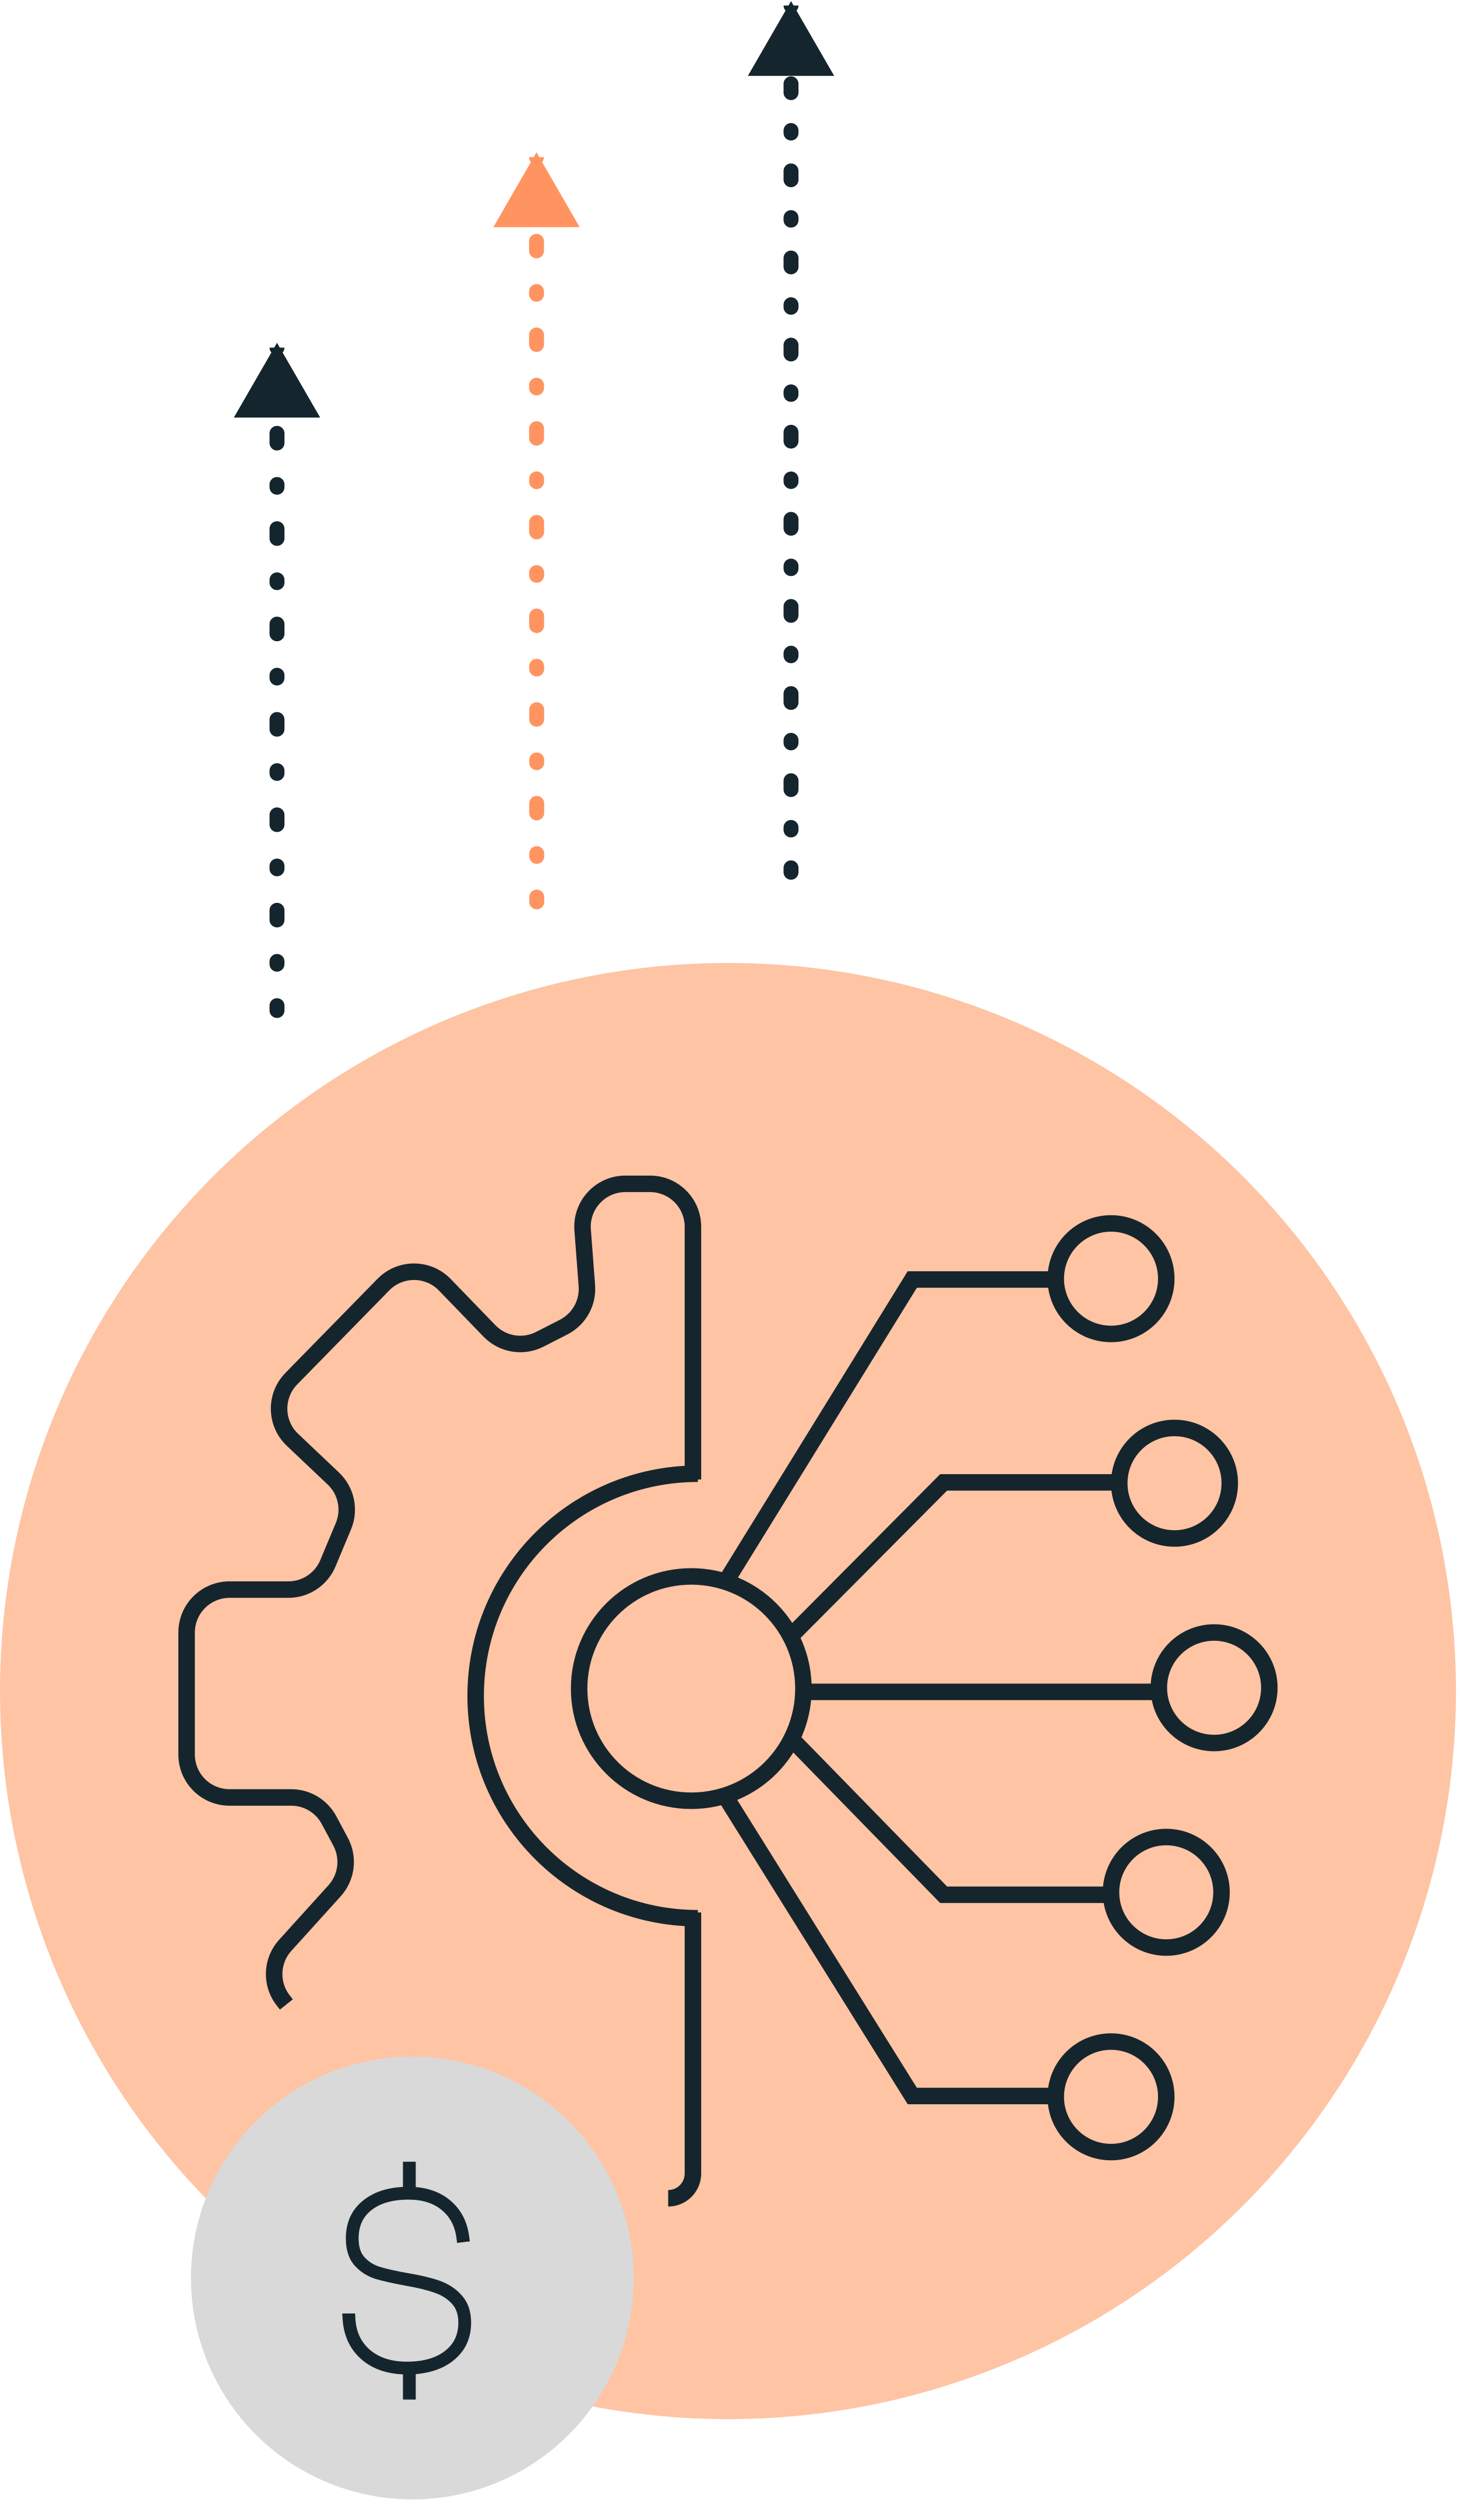
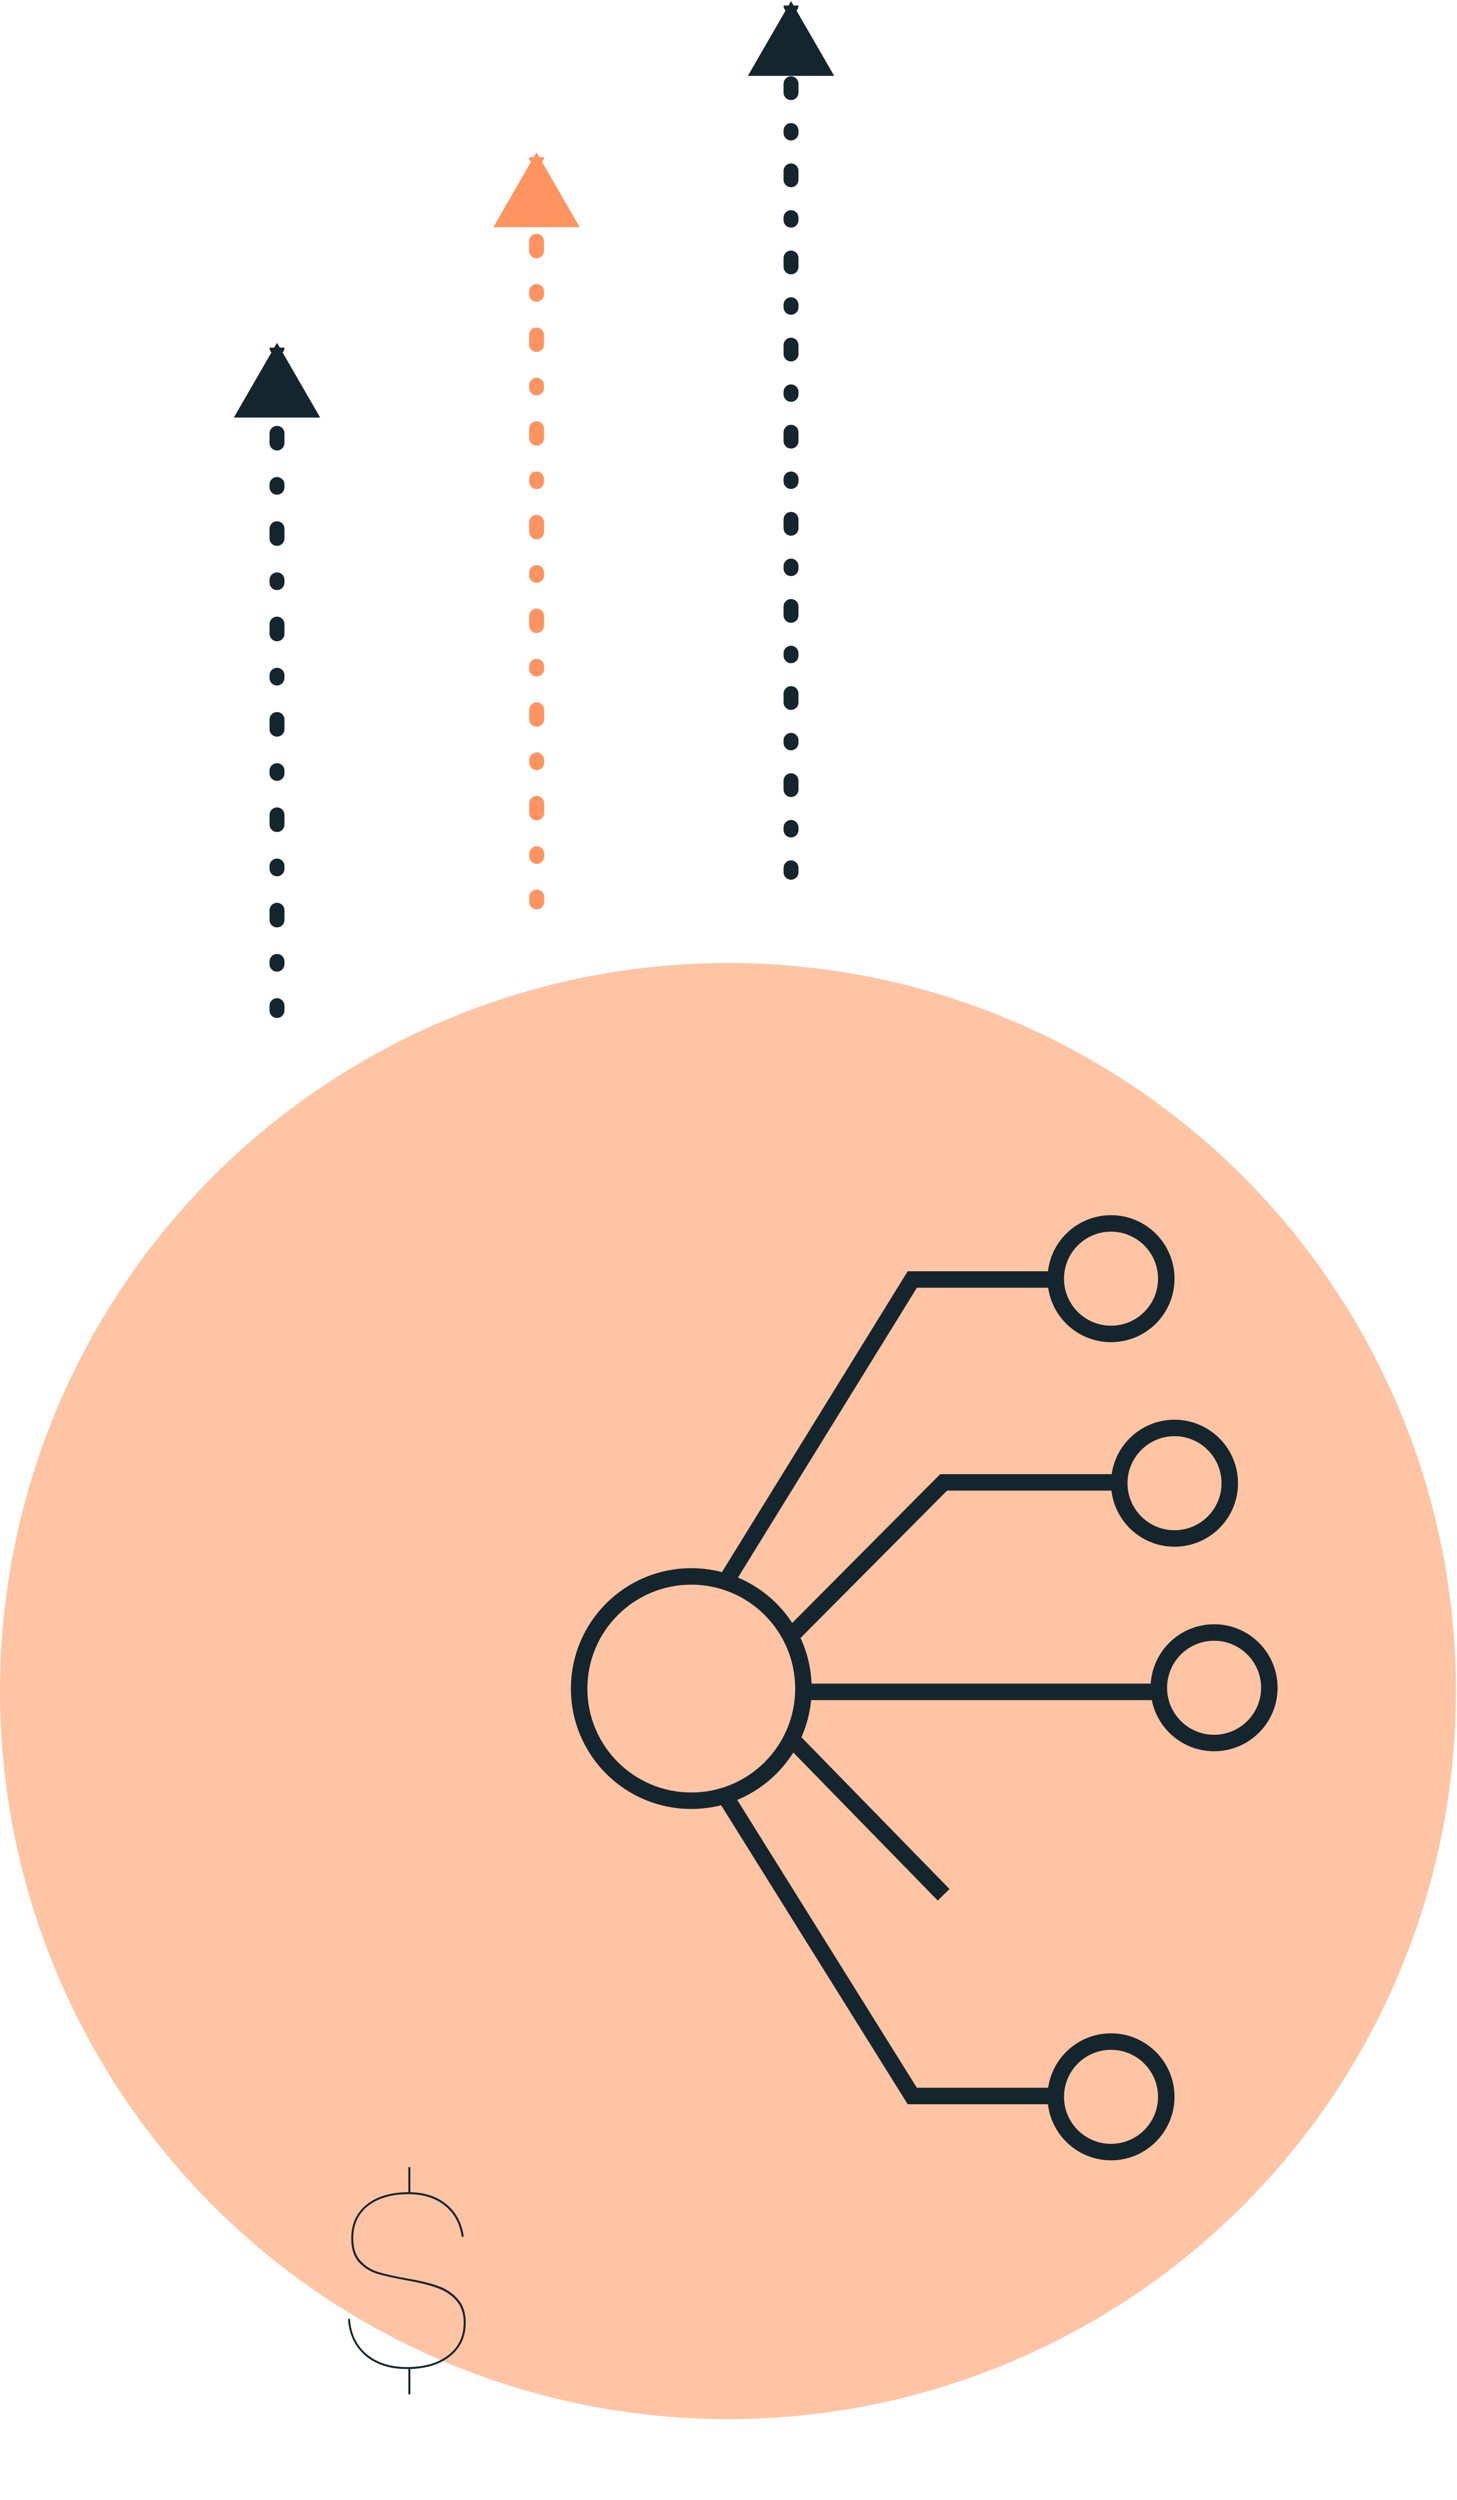
<svg xmlns="http://www.w3.org/2000/svg" width="682" height="1170" viewBox="0 0 682 1170" fill="none">
  <circle cx="340.756" cy="791.44" r="340.756" fill="#FEC4A4" />
-   <circle cx="193.004" cy="1066.14" r="103.627" fill="#D9D9D9" />
  <mask id="path-3-outside-1_2845_8768" maskUnits="userSpaceOnUse" x="159.506" y="1011.17" width="62" height="112" fill="black">
-     <rect fill="white" x="159.506" y="1011.17" width="62" height="112" />
    <path d="M217.998 1087.02C217.998 1093.45 215.673 1098.6 211.023 1102.48C206.451 1106.35 200.135 1108.44 192.076 1108.75V1120.61H191.146V1108.75H190.449C182.467 1108.75 175.996 1106.66 171.036 1102.48C166.076 1098.21 163.364 1092.48 162.899 1085.27H163.829C164.217 1092.17 166.813 1097.67 171.617 1101.78C176.422 1105.81 182.699 1107.82 190.449 1107.82C198.663 1107.82 205.134 1105.96 209.861 1102.24C214.666 1098.52 217.068 1093.45 217.068 1087.02C217.068 1082.6 215.828 1079.07 213.348 1076.44C210.946 1073.8 207.885 1071.87 204.165 1070.63C200.445 1069.31 195.834 1068.18 190.332 1067.25C184.443 1066.17 179.793 1065.12 176.383 1064.12C173.051 1063.03 170.222 1061.21 167.898 1058.65C165.573 1056.02 164.41 1052.34 164.41 1047.61C164.41 1040.87 166.813 1035.6 171.617 1031.8C176.422 1027.93 182.932 1025.99 191.146 1025.99V1014.25H192.076V1025.99C199.05 1026.14 204.746 1028.08 209.163 1031.8C213.581 1035.52 216.215 1040.52 217.068 1046.8L216.138 1046.91C215.286 1040.71 212.651 1035.83 208.234 1032.27C203.816 1028.7 198.159 1026.92 191.262 1026.92C183.28 1026.92 176.964 1028.74 172.315 1032.38C167.665 1036.02 165.34 1041.1 165.34 1047.61C165.34 1052.1 166.464 1055.59 168.711 1058.07C170.959 1060.55 173.71 1062.3 176.964 1063.3C180.219 1064.31 184.675 1065.32 190.332 1066.32C195.989 1067.25 200.755 1068.38 204.63 1069.7C208.505 1071.01 211.682 1073.07 214.162 1075.86C216.719 1078.65 217.998 1082.37 217.998 1087.02Z" />
  </mask>
  <path d="M217.998 1087.02C217.998 1093.45 215.673 1098.6 211.023 1102.48C206.451 1106.35 200.135 1108.44 192.076 1108.75V1120.61H191.146V1108.75H190.449C182.467 1108.75 175.996 1106.66 171.036 1102.48C166.076 1098.21 163.364 1092.48 162.899 1085.27H163.829C164.217 1092.17 166.813 1097.67 171.617 1101.78C176.422 1105.81 182.699 1107.82 190.449 1107.82C198.663 1107.82 205.134 1105.96 209.861 1102.24C214.666 1098.52 217.068 1093.45 217.068 1087.02C217.068 1082.6 215.828 1079.07 213.348 1076.44C210.946 1073.8 207.885 1071.87 204.165 1070.63C200.445 1069.31 195.834 1068.18 190.332 1067.25C184.443 1066.17 179.793 1065.12 176.383 1064.12C173.051 1063.03 170.222 1061.21 167.898 1058.65C165.573 1056.02 164.41 1052.34 164.41 1047.61C164.41 1040.87 166.813 1035.6 171.617 1031.8C176.422 1027.93 182.932 1025.99 191.146 1025.99V1014.25H192.076V1025.99C199.05 1026.14 204.746 1028.08 209.163 1031.8C213.581 1035.52 216.215 1040.52 217.068 1046.8L216.138 1046.91C215.286 1040.71 212.651 1035.83 208.234 1032.27C203.816 1028.7 198.159 1026.92 191.262 1026.92C183.28 1026.92 176.964 1028.74 172.315 1032.38C167.665 1036.02 165.34 1041.1 165.34 1047.61C165.34 1052.1 166.464 1055.59 168.711 1058.07C170.959 1060.55 173.71 1062.3 176.964 1063.3C180.219 1064.31 184.675 1065.32 190.332 1066.32C195.989 1067.25 200.755 1068.38 204.63 1069.7C208.505 1071.01 211.682 1073.07 214.162 1075.86C216.719 1078.65 217.998 1082.37 217.998 1087.02Z" fill="#15252D" />
-   <path d="M211.023 1102.48L209.406 1100.53L209.398 1100.54L209.39 1100.55L211.023 1102.48ZM192.076 1108.75L191.979 1106.23L189.549 1106.32V1108.75H192.076ZM192.076 1120.61V1123.14H194.603V1120.61H192.076ZM191.146 1120.61H188.619V1123.14H191.146V1120.61ZM191.146 1108.75H193.673V1106.23H191.146V1108.75ZM171.036 1102.48L169.389 1104.39L169.398 1104.4L169.407 1104.41L171.036 1102.48ZM162.899 1085.27V1082.75H160.204L160.377 1085.43L162.899 1085.27ZM163.829 1085.27L166.352 1085.13L166.218 1082.75H163.829V1085.27ZM171.617 1101.78L169.975 1103.7L169.984 1103.71L169.993 1103.71L171.617 1101.78ZM209.861 1102.24L208.314 1100.25L208.306 1100.25L208.298 1100.26L209.861 1102.24ZM213.348 1076.44L211.481 1078.14L211.494 1078.16L211.508 1078.17L213.348 1076.44ZM204.165 1070.63L203.321 1073.01L203.344 1073.02L203.366 1073.02L204.165 1070.63ZM190.332 1067.25L189.874 1069.74L189.893 1069.74L189.911 1069.75L190.332 1067.25ZM176.383 1064.12L175.601 1066.52L175.634 1066.53L175.667 1066.54L176.383 1064.12ZM167.898 1058.65L166.003 1060.32L166.015 1060.34L166.028 1060.35L167.898 1058.65ZM171.617 1031.8L173.184 1033.78L173.194 1033.78L173.204 1033.77L171.617 1031.8ZM191.146 1025.99V1028.52H193.673V1025.99H191.146ZM191.146 1014.25V1011.72H188.619V1014.25H191.146ZM192.076 1014.25H194.603V1011.72H192.076V1014.25ZM192.076 1025.99H189.549V1028.46L192.02 1028.52L192.076 1025.99ZM209.163 1031.8L207.536 1033.73H207.536L209.163 1031.8ZM217.068 1046.8L217.381 1049.3L219.916 1048.99L219.572 1046.46L217.068 1046.8ZM216.138 1046.91L213.635 1047.26L213.975 1049.73L216.451 1049.42L216.138 1046.91ZM172.315 1032.38L173.873 1034.37H173.873L172.315 1032.38ZM176.964 1063.3L176.217 1065.72L176.217 1065.72L176.964 1063.3ZM190.332 1066.32L189.889 1068.81L189.906 1068.82L189.922 1068.82L190.332 1066.32ZM204.63 1069.7L205.443 1067.3H205.443L204.63 1069.7ZM214.162 1075.86L212.273 1077.54L212.286 1077.55L212.299 1077.56L214.162 1075.86ZM215.471 1087.02C215.471 1092.75 213.439 1097.17 209.406 1100.53L212.641 1104.42C217.907 1100.03 220.525 1094.14 220.525 1087.02H215.471ZM209.39 1100.55C205.376 1103.95 199.668 1105.93 191.979 1106.23L192.173 1111.28C200.603 1110.95 207.526 1108.75 212.657 1104.4L209.39 1100.55ZM189.549 1108.75V1120.61H194.603V1108.75H189.549ZM192.076 1118.08H191.146V1123.14H192.076V1118.08ZM193.673 1120.61V1108.75H188.619V1120.61H193.673ZM191.146 1106.23H190.449V1111.28H191.146V1106.23ZM190.449 1106.23C182.921 1106.23 177.071 1104.26 172.666 1100.54L169.407 1104.41C174.92 1109.06 182.012 1111.28 190.449 1111.28V1106.23ZM172.683 1100.56C168.296 1096.79 165.847 1091.72 165.421 1085.11L160.377 1085.43C160.881 1093.24 163.857 1099.64 169.389 1104.39L172.683 1100.56ZM162.899 1087.8H163.829V1082.75H162.899V1087.8ZM161.306 1085.41C161.728 1092.93 164.595 1099.1 169.975 1103.7L173.259 1099.86C169.03 1096.24 166.705 1091.41 166.352 1085.13L161.306 1085.41ZM169.993 1103.71C175.353 1108.21 182.25 1110.35 190.449 1110.35V1105.3C183.148 1105.3 177.491 1103.41 173.241 1099.84L169.993 1103.71ZM190.449 1110.35C199.025 1110.35 206.113 1108.41 211.424 1104.23L208.298 1100.26C204.155 1103.52 198.301 1105.3 190.449 1105.3V1110.35ZM211.408 1104.24C216.872 1100.01 219.595 1094.18 219.595 1087.02H214.541C214.541 1092.72 212.46 1097.04 208.314 1100.25L211.408 1104.24ZM219.595 1087.02C219.595 1082.1 218.202 1077.91 215.188 1074.71L211.508 1078.17C213.454 1080.24 214.541 1083.09 214.541 1087.02H219.595ZM215.216 1074.74C212.494 1071.75 209.052 1069.59 204.964 1068.23L203.366 1073.02C206.718 1074.14 209.398 1075.86 211.481 1078.14L215.216 1074.74ZM205.009 1068.24C201.108 1066.86 196.345 1065.71 190.753 1064.76L189.911 1069.75C195.323 1070.66 199.782 1071.75 203.321 1073.01L205.009 1068.24ZM190.79 1064.77C184.937 1063.69 180.386 1062.66 177.099 1061.69L175.667 1066.54C179.2 1067.58 183.948 1068.65 189.874 1069.74L190.79 1064.77ZM177.166 1061.71C174.245 1060.76 171.793 1059.18 169.767 1056.95L166.028 1060.35C168.652 1063.24 171.857 1065.3 175.601 1066.52L177.166 1061.71ZM169.792 1056.98C167.998 1054.95 166.937 1051.94 166.937 1047.61H161.883C161.883 1052.74 163.148 1057.09 166.003 1060.32L169.792 1056.98ZM166.937 1047.61C166.937 1041.55 169.053 1037.05 173.184 1033.78L170.05 1029.82C164.573 1034.15 161.883 1040.18 161.883 1047.61H166.937ZM173.204 1033.77C177.43 1030.36 183.317 1028.52 191.146 1028.52V1023.46C182.546 1023.46 175.414 1025.49 170.031 1029.83L173.204 1033.77ZM193.673 1025.99V1014.25H188.619V1025.99H193.673ZM191.146 1016.78H192.076V1011.72H191.146V1016.78ZM189.549 1014.25V1025.99H194.603V1014.25H189.549ZM192.02 1028.52C198.542 1028.66 203.646 1030.46 207.536 1033.73L210.791 1029.87C205.847 1025.7 199.559 1023.63 192.132 1023.46L192.02 1028.52ZM207.536 1033.73C211.425 1037.01 213.787 1041.42 214.564 1047.14L219.572 1046.46C218.644 1039.62 215.736 1034.03 210.791 1029.87L207.536 1033.73ZM216.754 1044.29L215.825 1044.4L216.451 1049.42L217.381 1049.3L216.754 1044.29ZM218.641 1046.57C217.711 1039.8 214.792 1034.31 209.821 1030.3L206.647 1034.23C210.51 1037.35 212.86 1041.62 213.635 1047.26L218.641 1046.57ZM209.821 1030.3C204.863 1026.3 198.608 1024.39 191.262 1024.39V1029.45C197.71 1029.45 202.769 1031.1 206.647 1034.23L209.821 1030.3ZM191.262 1024.39C182.913 1024.39 175.985 1026.3 170.756 1030.39L173.873 1034.37C177.944 1031.18 183.648 1029.45 191.262 1029.45V1024.39ZM170.756 1030.39C165.427 1034.57 162.813 1040.41 162.813 1047.61H167.867C167.867 1041.79 169.903 1037.48 173.873 1034.37L170.756 1030.39ZM162.813 1047.61C162.813 1052.51 164.043 1056.68 166.839 1059.77L170.584 1056.37C168.884 1054.5 167.867 1051.7 167.867 1047.61H162.813ZM166.839 1059.77C169.396 1062.59 172.538 1064.58 176.217 1065.72L177.712 1060.89C174.881 1060.01 172.521 1058.51 170.584 1056.37L166.839 1059.77ZM176.217 1065.72C179.616 1066.77 184.189 1067.8 189.889 1068.81L190.775 1063.84C185.162 1062.84 180.822 1061.85 177.712 1060.89L176.217 1065.72ZM189.922 1068.82C195.492 1069.73 200.114 1070.83 203.817 1072.09L205.443 1067.3C201.397 1065.93 196.486 1064.78 190.742 1063.83L189.922 1068.82ZM203.817 1072.09C207.318 1073.28 210.111 1075.1 212.273 1077.54L216.051 1074.18C213.253 1071.03 209.691 1068.75 205.443 1067.3L203.817 1072.09ZM212.299 1077.56C214.337 1079.79 215.471 1082.85 215.471 1087.02H220.525C220.525 1081.89 219.102 1077.51 216.025 1074.15L212.299 1077.56Z" fill="#15252D" mask="url(#path-3-outside-1_2845_8768)" />
-   <path d="M371.441 814.792L441.693 886.781H517.348" stroke="#15252D" stroke-width="7.72" />
+   <path d="M371.441 814.792L441.693 886.781" stroke="#15252D" stroke-width="7.72" />
  <path d="M340.176 841.812L427.025 980.964H492.644" stroke="#15252D" stroke-width="7.72" />
  <path d="M371.635 764.227L441.693 693.783H522.752" stroke="#15252D" stroke-width="7.72" />
  <path d="M377.424 791.826H542.823" stroke="#15252D" stroke-width="7.72" />
  <circle cx="520.05" cy="598.442" r="25.862" stroke="#15252D" stroke-width="7.72" />
  <circle cx="323.578" cy="790.282" r="52.495" stroke="#15252D" stroke-width="7.72" />
  <circle cx="549.771" cy="694.169" r="25.862" stroke="#15252D" stroke-width="7.72" />
  <circle cx="568.299" cy="789.896" r="25.862" stroke="#15252D" stroke-width="7.72" />
-   <circle cx="545.911" cy="885.623" r="25.862" stroke="#15252D" stroke-width="7.72" />
  <circle cx="520.05" cy="981.35" r="25.862" stroke="#15252D" stroke-width="7.72" />
  <path d="M339.789 740.102L427.024 598.828H491.871" stroke="#15252D" stroke-width="7.72" />
-   <path fill-rule="evenodd" clip-rule="evenodd" d="M292.737 550.193C278.806 550.193 267.819 562.046 268.874 575.937L270.854 602.012C271.349 608.529 267.883 614.705 262.062 617.678L250.905 623.375C244.556 626.617 236.835 625.331 231.879 620.208L210.999 598.62C201.632 588.935 186.121 588.889 176.696 598.516L133.604 642.535C124.25 652.09 124.54 667.454 134.246 676.65L153.378 694.775C158.268 699.408 159.784 706.583 157.185 712.798L149.931 730.145C147.409 736.176 141.511 740.103 134.974 740.103H107.421C94.204 740.103 83.489 750.817 83.489 764.034V821.162C83.489 834.379 94.204 845.093 107.421 845.093H136.31C142.29 845.093 147.785 848.386 150.606 853.66L156.025 863.791C159.253 869.827 158.344 877.24 153.752 882.315L130.65 907.848C122.793 916.533 122.375 929.628 129.662 938.796L131.033 940.52L137.076 935.716L135.706 933.992C130.769 927.781 131.052 918.911 136.375 913.028L159.476 887.495C166.255 880.002 167.597 869.059 162.832 860.15L157.413 850.019C153.25 842.235 145.138 837.373 136.31 837.373H107.421C98.467 837.373 91.209 830.115 91.209 821.162V764.034C91.209 755.081 98.467 747.822 107.421 747.822H134.974C144.624 747.822 153.33 742.027 157.053 733.124L164.307 715.777C168.144 706.602 165.907 696.01 158.687 689.171L139.555 671.046C132.98 664.816 132.784 654.408 139.12 647.936L182.212 603.917C188.597 597.395 199.105 597.426 205.45 603.987L226.33 625.575C233.646 633.138 245.044 635.036 254.416 630.25L265.573 624.553C274.165 620.165 279.283 611.047 278.552 601.427L276.572 575.352C275.857 565.942 283.3 557.913 292.737 557.913H304.279C313.232 557.913 320.49 565.171 320.49 574.125V686.037C263.784 689.237 218.787 736.234 218.787 793.741C218.787 851.248 263.784 898.246 320.49 901.446V1017.25C320.49 1021.51 317.034 1024.97 312.771 1024.97V1032.69C321.298 1032.69 328.21 1025.77 328.21 1017.25V895.08H326.666V893.9C271.35 893.9 226.507 849.057 226.507 793.741C226.507 738.425 271.35 693.583 326.666 693.583V692.432H328.21V574.125C328.21 560.907 317.496 550.193 304.279 550.193H292.737Z" fill="#15252D" />
  <path d="M129.661 160.429L109.454 195.429L149.868 195.429L129.661 160.429ZM126.161 472.932C126.161 474.865 127.728 476.432 129.661 476.432C131.594 476.432 133.161 474.865 133.161 472.932L126.161 472.932ZM126.161 162.693C126.161 164.626 127.728 166.193 129.661 166.193C131.594 166.193 133.161 164.626 133.161 162.693L126.161 162.693ZM133.161 182.103C133.161 180.17 131.594 178.603 129.661 178.603C127.728 178.603 126.161 180.17 126.161 182.103L133.161 182.103ZM126.161 183.397C126.161 185.33 127.728 186.897 129.661 186.897C131.594 186.897 133.161 185.33 133.161 183.397L126.161 183.397ZM133.161 202.808C133.161 200.875 131.594 199.308 129.661 199.308C127.728 199.308 126.161 200.875 126.161 202.808L133.161 202.808ZM126.161 207.337C126.161 209.27 127.728 210.837 129.661 210.837C131.594 210.837 133.161 209.27 133.161 207.337L126.161 207.337ZM133.161 226.747C133.161 224.814 131.594 223.247 129.661 223.247C127.728 223.247 126.161 224.814 126.161 226.747L133.161 226.747ZM126.161 228.041C126.161 229.974 127.728 231.541 129.661 231.541C131.594 231.541 133.161 229.974 133.161 228.041L126.161 228.041ZM133.161 247.451C133.161 245.518 131.594 243.951 129.661 243.951C127.728 243.951 126.161 245.518 126.161 247.451L133.161 247.451ZM126.161 251.98C126.161 253.913 127.728 255.48 129.661 255.48C131.594 255.48 133.161 253.913 133.161 251.98L126.161 251.98ZM133.161 271.39C133.161 269.457 131.594 267.89 129.661 267.89C127.728 267.89 126.161 269.457 126.161 271.39L133.161 271.39ZM126.161 272.684C126.161 274.617 127.728 276.184 129.661 276.184C131.594 276.184 133.161 274.617 133.161 272.684L126.161 272.684ZM133.161 292.094C133.161 290.161 131.594 288.594 129.661 288.594C127.728 288.594 126.161 290.161 126.161 292.094L133.161 292.094ZM126.161 296.623C126.161 298.556 127.728 300.123 129.661 300.123C131.594 300.123 133.161 298.556 133.161 296.623L126.161 296.623ZM133.161 316.033C133.161 314.1 131.594 312.533 129.661 312.533C127.728 312.533 126.161 314.1 126.161 316.033L133.161 316.033ZM126.161 317.327C126.161 319.26 127.728 320.827 129.661 320.827C131.594 320.827 133.161 319.26 133.161 317.327L126.161 317.327ZM133.161 336.738C133.161 334.805 131.594 333.238 129.661 333.238C127.728 333.238 126.161 334.805 126.161 336.738L133.161 336.738ZM126.161 341.267C126.161 343.2 127.728 344.767 129.661 344.767C131.594 344.767 133.161 343.2 133.161 341.267L126.161 341.267ZM133.161 360.677C133.161 358.744 131.594 357.177 129.661 357.177C127.728 357.177 126.161 358.744 126.161 360.677L133.161 360.677ZM126.161 361.971C126.161 363.904 127.728 365.471 129.661 365.471C131.594 365.471 133.161 363.904 133.161 361.971L126.161 361.971ZM133.161 381.381C133.161 379.448 131.594 377.881 129.661 377.881C127.728 377.881 126.161 379.448 126.161 381.381L133.161 381.381ZM126.161 385.91C126.161 387.843 127.728 389.41 129.661 389.41C131.594 389.41 133.161 387.843 133.161 385.91L126.161 385.91ZM133.161 405.32C133.161 403.387 131.594 401.82 129.661 401.82C127.728 401.82 126.161 403.387 126.161 405.32L133.161 405.32ZM126.161 406.614C126.161 408.547 127.728 410.114 129.661 410.114C131.594 410.114 133.161 408.547 133.161 406.614L126.161 406.614ZM133.161 426.024C133.161 424.091 131.594 422.524 129.661 422.524C127.728 422.524 126.161 424.091 126.161 426.024L133.161 426.024ZM126.161 430.553C126.161 432.486 127.728 434.053 129.661 434.053C131.594 434.053 133.161 432.486 133.161 430.553L126.161 430.553ZM133.161 449.963C133.161 448.03 131.594 446.463 129.661 446.463C127.728 446.463 126.161 448.03 126.161 449.963L133.161 449.963ZM126.161 451.257C126.161 453.19 127.728 454.757 129.661 454.757C131.594 454.757 133.161 453.19 133.161 451.257L126.161 451.257ZM133.161 470.668C133.161 468.735 131.594 467.168 129.661 467.168C127.728 467.168 126.161 468.735 126.161 470.668L133.161 470.668ZM126.161 182.103L126.161 183.397L133.161 183.397L133.161 182.103L126.161 182.103ZM126.161 202.808L126.161 207.337L133.161 207.337L133.161 202.808L126.161 202.808ZM126.161 226.747L126.161 228.041L133.161 228.041L133.161 226.747L126.161 226.747ZM126.161 247.451L126.161 251.98L133.161 251.98L133.161 247.451L126.161 247.451ZM126.161 271.39L126.161 272.684L133.161 272.684L133.161 271.39L126.161 271.39ZM126.161 292.094L126.161 296.623L133.161 296.623L133.161 292.094L126.161 292.094ZM126.161 316.033L126.161 317.327L133.161 317.327L133.161 316.033L126.161 316.033ZM126.161 336.738L126.161 341.267L133.161 341.267L133.161 336.738L126.161 336.738ZM126.161 360.677L126.161 361.971L133.161 361.971L133.161 360.677L126.161 360.677ZM126.161 381.381L126.161 385.91L133.161 385.91L133.161 381.381L126.161 381.381ZM126.161 405.32L126.161 406.614L133.161 406.614L133.161 405.32L126.161 405.32ZM126.161 426.024L126.161 430.553L133.161 430.553L133.161 426.024L126.161 426.024ZM126.161 449.963L126.161 451.257L133.161 451.257L133.161 449.963L126.161 449.963ZM126.161 470.668L126.161 472.932L133.161 472.932L133.161 470.668L126.161 470.668Z" fill="#15252D" />
  <path d="M251.122 71.316L230.927 106.324L271.342 106.309L251.122 71.316ZM247.746 422.079C247.747 424.012 249.314 425.578 251.247 425.577C253.18 425.577 254.747 424.009 254.746 422.076L247.746 422.079ZM247.623 73.542C247.624 75.475 249.191 77.041 251.124 77.04C253.057 77.04 254.624 75.472 254.623 73.539L247.623 73.542ZM254.63 92.602C254.629 90.669 253.061 89.103 251.128 89.103C249.195 89.104 247.629 90.672 247.63 92.605L254.63 92.602ZM247.63 93.876C247.631 95.809 249.198 97.375 251.131 97.374C253.064 97.374 254.631 95.806 254.63 93.873L247.63 93.876ZM254.637 112.936C254.636 111.003 253.069 109.437 251.136 109.437C249.203 109.438 247.636 111.006 247.637 112.939L254.637 112.936ZM247.638 117.387C247.639 119.32 249.207 120.886 251.14 120.886C253.073 120.885 254.639 119.317 254.638 117.384L247.638 117.387ZM254.645 136.447C254.644 134.514 253.077 132.948 251.144 132.949C249.211 132.949 247.644 134.517 247.645 136.45L254.645 136.447ZM247.646 137.721C247.646 139.654 249.214 141.22 251.147 141.22C253.08 141.219 254.646 139.651 254.646 137.718L247.646 137.721ZM254.652 156.781C254.652 154.848 253.084 153.282 251.151 153.283C249.218 153.283 247.652 154.851 247.652 156.784L254.652 156.781ZM247.654 161.232C247.655 163.165 249.222 164.731 251.155 164.731C253.088 164.73 254.655 163.162 254.654 161.229L247.654 161.232ZM254.661 180.293C254.66 178.36 253.092 176.793 251.159 176.794C249.226 176.794 247.66 178.362 247.661 180.295L254.661 180.293ZM247.661 181.566C247.662 183.499 249.229 185.065 251.162 185.065C253.095 185.064 254.662 183.496 254.661 181.563L247.661 181.566ZM254.668 200.627C254.667 198.693 253.099 197.127 251.167 197.128C249.234 197.128 247.667 198.696 247.668 200.629L254.668 200.627ZM247.669 205.077C247.67 207.01 249.238 208.576 251.171 208.576C253.104 208.575 254.67 207.008 254.669 205.075L247.669 205.077ZM254.676 224.138C254.675 222.205 253.108 220.638 251.175 220.639C249.242 220.64 247.675 222.207 247.676 224.14L254.676 224.138ZM247.676 225.411C247.677 227.344 249.245 228.91 251.178 228.91C253.111 228.909 254.677 227.342 254.676 225.409L247.676 225.411ZM254.683 244.472C254.683 242.539 253.115 240.972 251.182 240.973C249.249 240.974 247.683 242.541 247.683 244.474L254.683 244.472ZM247.685 248.922C247.685 250.855 249.253 252.422 251.186 252.421C253.119 252.42 254.685 250.853 254.685 248.92L247.685 248.922ZM254.692 267.983C254.691 266.05 253.123 264.483 251.19 264.484C249.257 264.485 247.691 266.052 247.692 267.985L254.692 267.983ZM247.692 269.256C247.693 271.189 249.26 272.756 251.193 272.755C253.126 272.754 254.693 271.187 254.692 269.254L247.692 269.256ZM254.699 288.317C254.698 286.384 253.13 284.817 251.197 284.818C249.264 284.819 247.698 286.386 247.699 288.319L254.699 288.317ZM247.7 292.767C247.701 294.7 249.269 296.267 251.202 296.266C253.135 296.265 254.701 294.698 254.7 292.765L247.7 292.767ZM254.707 311.828C254.706 309.895 253.139 308.328 251.206 308.329C249.273 308.33 247.706 309.897 247.707 311.83L254.707 311.828ZM247.707 313.101C247.708 315.034 249.276 316.601 251.209 316.6C253.142 316.599 254.708 315.032 254.707 313.099L247.707 313.101ZM254.714 332.162C254.714 330.229 253.146 328.662 251.213 328.663C249.28 328.664 247.714 330.231 247.714 332.164L254.714 332.162ZM247.716 336.612C247.716 338.545 249.284 340.112 251.217 340.111C253.15 340.11 254.716 338.543 254.716 336.61L247.716 336.612ZM254.722 355.673C254.722 353.74 253.154 352.174 251.221 352.174C249.288 352.175 247.722 353.742 247.722 355.676L254.722 355.673ZM247.723 356.946C247.724 358.879 249.291 360.446 251.224 360.445C253.157 360.444 254.724 358.877 254.723 356.944L247.723 356.946ZM254.73 376.007C254.729 374.074 253.161 372.508 251.228 372.508C249.295 372.509 247.729 374.076 247.73 376.009L254.73 376.007ZM247.731 380.458C247.732 382.391 249.299 383.957 251.232 383.956C253.165 383.956 254.732 382.388 254.731 380.455L247.731 380.458ZM254.738 399.518C254.737 397.585 253.17 396.019 251.237 396.019C249.304 396.02 247.737 397.588 247.738 399.521L254.738 399.518ZM247.738 400.792C247.739 402.725 249.307 404.291 251.24 404.29C253.173 404.29 254.739 402.722 254.738 400.789L247.738 400.792ZM254.745 419.852C254.744 417.919 253.177 416.353 251.244 416.353C249.311 416.354 247.744 417.922 247.745 419.855L254.745 419.852ZM247.63 92.605L247.63 93.876L254.63 93.873L254.63 92.602L247.63 92.605ZM247.637 112.939L247.638 117.387L254.638 117.384L254.637 112.936L247.637 112.939ZM247.645 136.45L247.646 137.721L254.646 137.718L254.645 136.447L247.645 136.45ZM247.652 156.784L247.654 161.232L254.654 161.229L254.652 156.781L247.652 156.784ZM247.661 180.295L247.661 181.566L254.661 181.563L254.661 180.293L247.661 180.295ZM247.668 200.629L247.669 205.077L254.669 205.075L254.668 200.627L247.668 200.629ZM247.676 224.14L247.676 225.411L254.676 225.409L254.676 224.138L247.676 224.14ZM247.683 244.474L247.685 248.922L254.685 248.92L254.683 244.472L247.683 244.474ZM247.692 267.985L247.692 269.256L254.692 269.254L254.692 267.983L247.692 267.985ZM247.699 288.319L247.7 292.767L254.7 292.765L254.699 288.317L247.699 288.319ZM247.707 311.83L247.707 313.101L254.707 313.099L254.707 311.828L247.707 311.83ZM247.714 332.164L247.716 336.612L254.716 336.61L254.714 332.162L247.714 332.164ZM247.722 355.676L247.723 356.946L254.723 356.944L254.722 355.673L247.722 355.676ZM247.73 376.009L247.731 380.458L254.731 380.455L254.73 376.007L247.73 376.009ZM247.738 399.521L247.738 400.792L254.738 400.789L254.738 399.518L247.738 399.521ZM247.745 419.855L247.746 422.079L254.746 422.076L254.745 419.852L247.745 419.855Z" fill="#FF9461" />
  <path d="M370.267 0.515L350.059 35.515L390.474 35.515L370.267 0.515ZM366.767 408.234C366.767 410.167 368.334 411.734 370.267 411.734C372.2 411.734 373.767 410.167 373.767 408.234L366.767 408.234ZM366.767 2.583C366.767 4.516 368.334 6.083 370.267 6.083C372.2 6.083 373.767 4.516 373.767 2.583L366.767 2.583ZM373.767 20.31C373.767 18.377 372.2 16.81 370.267 16.81C368.334 16.81 366.767 18.377 366.767 20.31L373.767 20.31ZM366.767 21.492C366.767 23.425 368.334 24.992 370.267 24.992C372.2 24.992 373.767 23.425 373.767 21.492L366.767 21.492ZM373.767 39.219C373.767 37.286 372.2 35.719 370.267 35.719C368.334 35.719 366.767 37.286 366.767 39.219L373.767 39.219ZM366.767 43.355C366.767 45.288 368.334 46.855 370.267 46.855C372.2 46.855 373.767 45.288 373.767 43.355L366.767 43.355ZM373.767 61.082C373.767 59.149 372.2 57.582 370.267 57.582C368.334 57.582 366.767 59.149 366.767 61.082L373.767 61.082ZM366.767 62.264C366.767 64.197 368.334 65.764 370.267 65.764C372.2 65.764 373.767 64.197 373.767 62.264L366.767 62.264ZM373.767 79.991C373.767 78.058 372.2 76.491 370.267 76.491C368.334 76.491 366.767 78.058 366.767 79.991L373.767 79.991ZM366.767 84.127C366.767 86.06 368.334 87.627 370.267 87.627C372.2 87.627 373.767 86.06 373.767 84.127L366.767 84.127ZM373.767 101.854C373.767 99.921 372.2 98.354 370.267 98.354C368.334 98.354 366.767 99.921 366.767 101.854L373.767 101.854ZM366.767 103.036C366.767 104.969 368.334 106.536 370.267 106.536C372.2 106.536 373.767 104.969 373.767 103.036L366.767 103.036ZM373.767 120.762C373.767 118.829 372.2 117.262 370.267 117.262C368.334 117.262 366.767 118.829 366.767 120.762L373.767 120.762ZM366.767 124.899C366.767 126.832 368.334 128.399 370.267 128.399C372.2 128.399 373.767 126.832 373.767 124.899L366.767 124.899ZM373.767 142.626C373.767 140.693 372.2 139.126 370.267 139.126C368.334 139.126 366.767 140.693 366.767 142.626L373.767 142.626ZM366.767 143.807C366.767 145.74 368.334 147.307 370.267 147.307C372.2 147.307 373.767 145.74 373.767 143.807L366.767 143.807ZM373.767 161.534C373.767 159.601 372.2 158.034 370.267 158.034C368.334 158.034 366.767 159.601 366.767 161.534L373.767 161.534ZM366.767 165.671C366.767 167.604 368.334 169.171 370.267 169.171C372.2 169.171 373.767 167.604 373.767 165.671L366.767 165.671ZM373.767 183.398C373.767 181.465 372.2 179.898 370.267 179.898C368.334 179.898 366.767 181.465 366.767 183.398L373.767 183.398ZM366.767 184.579C366.767 186.512 368.334 188.079 370.267 188.079C372.2 188.079 373.767 186.512 373.767 184.579L366.767 184.579ZM373.767 202.306C373.767 200.373 372.2 198.806 370.267 198.806C368.334 198.806 366.767 200.373 366.767 202.306L373.767 202.306ZM366.767 206.443C366.767 208.376 368.334 209.943 370.267 209.943C372.2 209.943 373.767 208.376 373.767 206.443L366.767 206.443ZM373.767 224.169C373.767 222.236 372.2 220.669 370.267 220.669C368.334 220.669 366.767 222.236 366.767 224.169L373.767 224.169ZM366.767 225.351C366.767 227.284 368.334 228.851 370.267 228.851C372.2 228.851 373.767 227.284 373.767 225.351L366.767 225.351ZM373.767 243.078C373.767 241.145 372.2 239.578 370.267 239.578C368.334 239.578 366.767 241.145 366.767 243.078L373.767 243.078ZM366.767 247.214C366.767 249.147 368.334 250.714 370.267 250.714C372.2 250.714 373.767 249.147 373.767 247.214L366.767 247.214ZM373.767 264.941C373.767 263.008 372.2 261.441 370.267 261.441C368.334 261.441 366.767 263.008 366.767 264.941L373.767 264.941ZM366.767 266.123C366.767 268.056 368.334 269.623 370.267 269.623C372.2 269.623 373.767 268.056 373.767 266.123L366.767 266.123ZM373.767 283.85C373.767 281.917 372.2 280.35 370.267 280.35C368.334 280.35 366.767 281.917 366.767 283.85L373.767 283.85ZM366.767 287.986C366.767 289.919 368.334 291.486 370.267 291.486C372.2 291.486 373.767 289.919 373.767 287.986L366.767 287.986ZM373.767 305.713C373.767 303.78 372.2 302.213 370.267 302.213C368.334 302.213 366.767 303.78 366.767 305.713L373.767 305.713ZM366.767 306.895C366.767 308.828 368.334 310.395 370.267 310.395C372.2 310.395 373.767 308.828 373.767 306.895L366.767 306.895ZM373.767 324.622C373.767 322.689 372.2 321.122 370.267 321.122C368.334 321.122 366.767 322.689 366.767 324.622L373.767 324.622ZM366.767 328.758C366.767 330.691 368.334 332.258 370.267 332.258C372.2 332.258 373.767 330.691 373.767 328.758L366.767 328.758ZM373.767 346.485C373.767 344.552 372.2 342.985 370.267 342.985C368.334 342.985 366.767 344.552 366.767 346.485L373.767 346.485ZM366.767 347.667C366.767 349.6 368.334 351.167 370.267 351.167C372.2 351.167 373.767 349.6 373.767 347.667L366.767 347.667ZM373.767 365.394C373.767 363.461 372.2 361.894 370.267 361.894C368.334 361.894 366.767 363.461 366.767 365.394L373.767 365.394ZM366.767 369.53C366.767 371.463 368.334 373.03 370.267 373.03C372.2 373.03 373.767 371.463 373.767 369.53L366.767 369.53ZM373.767 387.257C373.767 385.324 372.2 383.757 370.267 383.757C368.334 383.757 366.767 385.324 366.767 387.257L373.767 387.257ZM366.767 388.439C366.767 390.372 368.334 391.939 370.267 391.939C372.2 391.939 373.767 390.372 373.767 388.439L366.767 388.439ZM373.767 406.166C373.767 404.233 372.2 402.666 370.267 402.666C368.334 402.666 366.767 404.233 366.767 406.166L373.767 406.166ZM366.767 20.31L366.767 21.492L373.767 21.492L373.767 20.31L366.767 20.31ZM366.767 39.219L366.767 43.355L373.767 43.355L373.767 39.219L366.767 39.219ZM366.767 61.082L366.767 62.264L373.767 62.264L373.767 61.082L366.767 61.082ZM366.767 79.991L366.767 84.127L373.767 84.127L373.767 79.991L366.767 79.991ZM366.767 101.854L366.767 103.036L373.767 103.036L373.767 101.854L366.767 101.854ZM366.767 120.762L366.767 124.899L373.767 124.899L373.767 120.762L366.767 120.762ZM366.767 142.626L366.767 143.807L373.767 143.807L373.767 142.626L366.767 142.626ZM366.767 161.534L366.767 165.671L373.767 165.671L373.767 161.534L366.767 161.534ZM366.767 183.398L366.767 184.579L373.767 184.579L373.767 183.398L366.767 183.398ZM366.767 202.306L366.767 206.443L373.767 206.443L373.767 202.306L366.767 202.306ZM366.767 224.169L366.767 225.351L373.767 225.351L373.767 224.169L366.767 224.169ZM366.767 243.078L366.767 247.214L373.767 247.214L373.767 243.078L366.767 243.078ZM366.767 264.941L366.767 266.123L373.767 266.123L373.767 264.941L366.767 264.941ZM366.767 283.85L366.767 287.986L373.767 287.986L373.767 283.85L366.767 283.85ZM366.767 305.713L366.767 306.895L373.767 306.895L373.767 305.713L366.767 305.713ZM366.767 324.622L366.767 328.758L373.767 328.758L373.767 324.622L366.767 324.622ZM366.767 346.485L366.767 347.667L373.767 347.667L373.767 346.485L366.767 346.485ZM366.767 365.394L366.767 369.53L373.767 369.53L373.767 365.394L366.767 365.394ZM366.767 387.257L366.767 388.439L373.767 388.439L373.767 387.257L366.767 387.257ZM366.767 406.166L366.767 408.234L373.767 408.234L373.767 406.166L366.767 406.166Z" fill="#15252D" />
</svg>